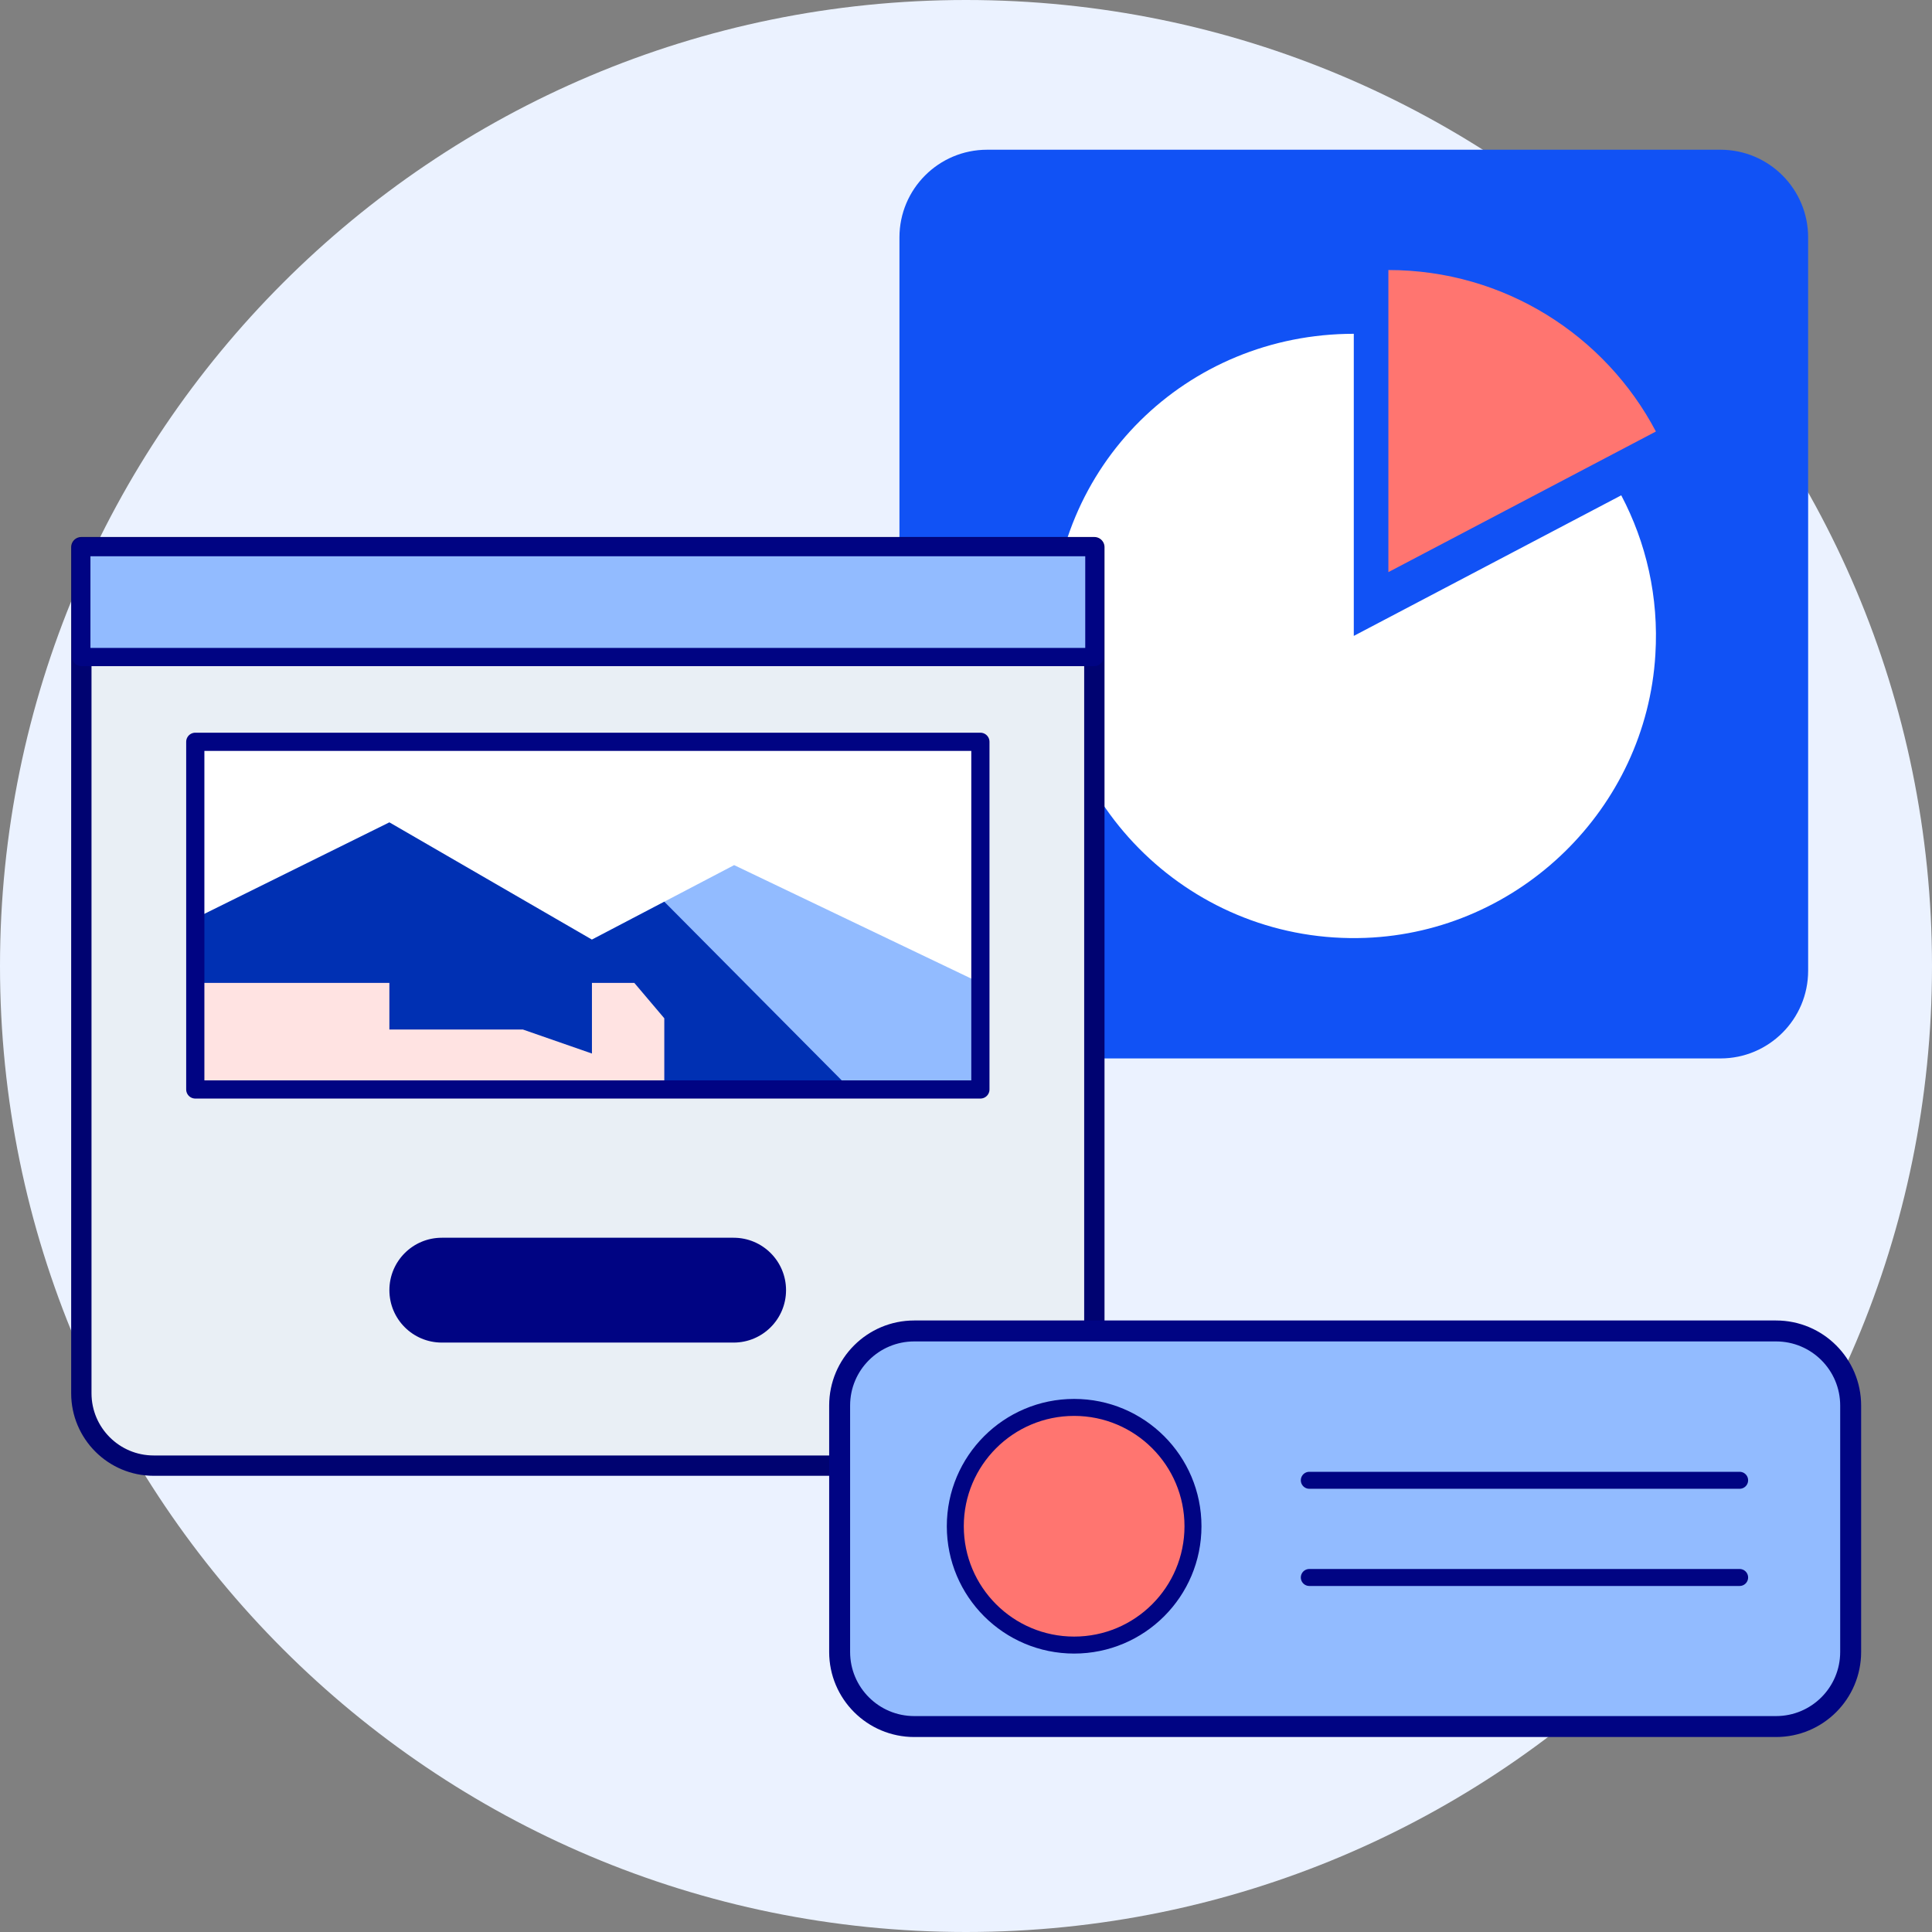
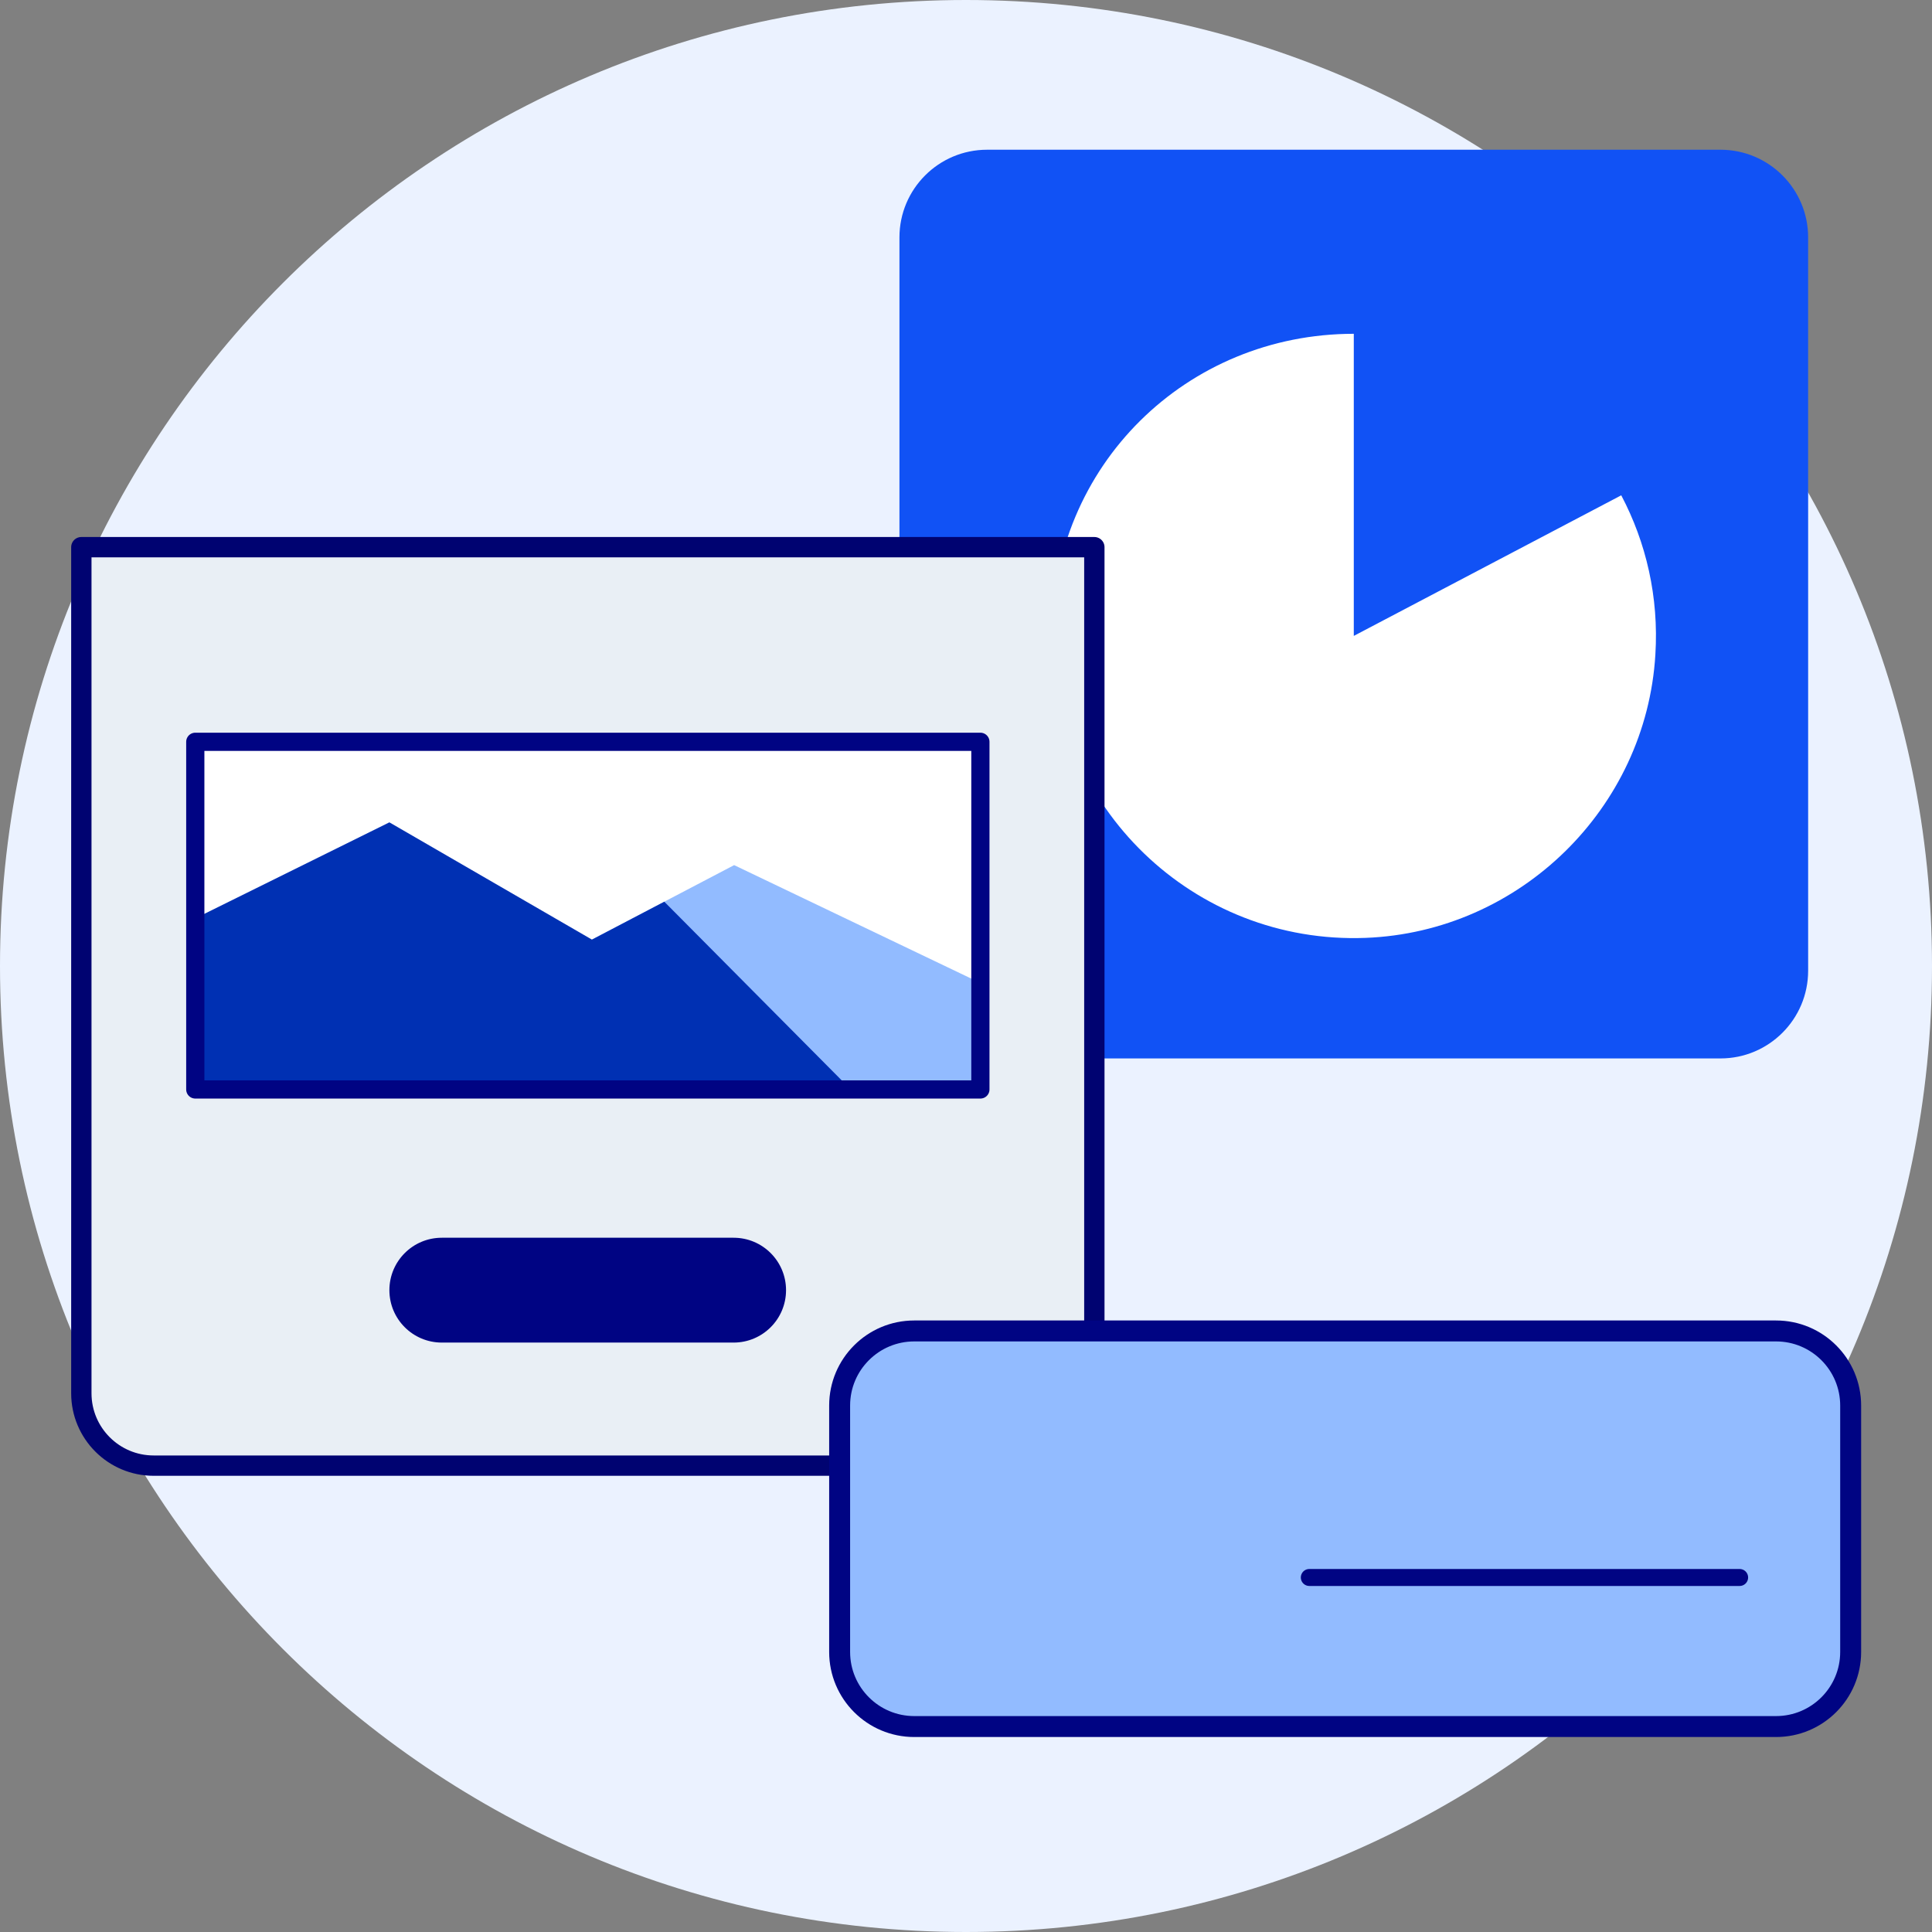
<svg xmlns="http://www.w3.org/2000/svg" width="190" height="190" viewBox="0 0 190 190" fill="none">
  <rect x="0" y="0" width="190" height="190" fill="#808080" stroke="none" />
  <g clip-path="url(#clip0_70_13506)">
    <path d="M95 190C147.467 190 190 147.467 190 95C190 42.533 147.467 0 95 0C42.533 0 0 42.533 0 95C0 147.467 42.533 190 95 190Z" fill="#EBF2FF" />
    <path d="M97.077 104.09L169.197 104.09C173.959 104.09 177.819 100.229 177.819 95.467V23.347C177.819 18.585 173.959 14.725 169.197 14.725L97.077 14.725C92.315 14.725 88.455 18.585 88.455 23.347L88.455 95.467C88.455 100.229 92.315 104.09 97.077 104.09Z" fill="#1152F5" />
-     <path d="M162.847 42.436C157.874 32.995 147.953 26.555 136.539 26.555V56.265L162.847 42.436Z" fill="#FF7570" />
    <path d="M159.445 48.721C161.886 53.356 163.146 58.706 162.795 64.381C161.886 79.509 149.446 91.65 134.306 92.234C117.36 92.883 103.427 79.34 103.427 62.537C103.427 45.734 116.724 32.827 133.137 32.827V62.537L159.445 48.708V48.721Z" fill="white" />
    <path d="M7.999 53.811H107.622V137.02C107.622 140.955 104.427 144.136 100.506 144.136H15.115C11.18 144.136 7.999 140.942 7.999 137.02V53.811Z" fill="#E9EFF5" stroke="#000371" stroke-width="2" stroke-linecap="round" stroke-linejoin="round" />
-     <path d="M107.622 53.811H7.999V64.615H107.622V53.811Z" fill="#92BBFF" stroke="#000483" stroke-width="1.79" stroke-linecap="round" stroke-linejoin="round" />
    <path d="M72.147 121.724H43.449C40.602 121.724 38.294 124.032 38.294 126.879C38.294 129.726 40.602 132.034 43.449 132.034H72.147C74.994 132.034 77.302 129.726 77.302 126.879C77.302 124.032 74.994 121.724 72.147 121.724Z" fill="#000483" />
    <path d="M96.415 72.951H19.205V107.141H96.415V72.951Z" fill="white" />
    <path d="M58.213 92.403L72.198 85.079L96.403 96.662V107.128H81.612" fill="#92BBFF" />
    <path d="M19.205 107.128H83.651L65.329 88.676L58.213 92.403L38.293 80.872L19.205 90.312" fill="#0030B3" />
-     <path d="M19.205 96.662H38.293V101.246H51.421L58.213 103.609V96.662H62.381L65.329 100.142V107.128H19.205V96.662Z" fill="#FFE3E2" />
    <path d="M96.415 72.951H19.205V107.141H96.415V72.951Z" stroke="#000483" stroke-width="1.79" stroke-linecap="round" stroke-linejoin="round" />
    <path d="M174.665 130.891H89.91C85.858 130.891 82.573 134.176 82.573 138.228V162.458C82.573 166.51 85.858 169.795 89.91 169.795H174.665C178.716 169.795 182.001 166.51 182.001 162.458V138.228C182.001 134.176 178.716 130.891 174.665 130.891Z" fill="#92BBFF" stroke="#000483" stroke-width="2.06" stroke-linecap="round" stroke-linejoin="round" />
-     <path d="M105.635 161.783C112.089 161.783 117.322 156.551 117.322 150.096C117.322 143.642 112.089 138.41 105.635 138.41C99.181 138.41 93.948 143.642 93.948 150.096C93.948 156.551 99.181 161.783 105.635 161.783Z" fill="#FF7570" stroke="#000483" stroke-width="1.67" stroke-miterlimit="10" />
-     <path d="M128.762 145.577H171.081" stroke="#000483" stroke-width="1.67" stroke-linecap="round" stroke-linejoin="round" />
    <path d="M128.762 155.135H171.081" stroke="#000483" stroke-width="1.67" stroke-linecap="round" stroke-linejoin="round" />
  </g>
  <defs>
    <clipPath id="clip0_70_13506">
      <rect width="190" height="190" fill="white" />
    </clipPath>
  </defs>
</svg>